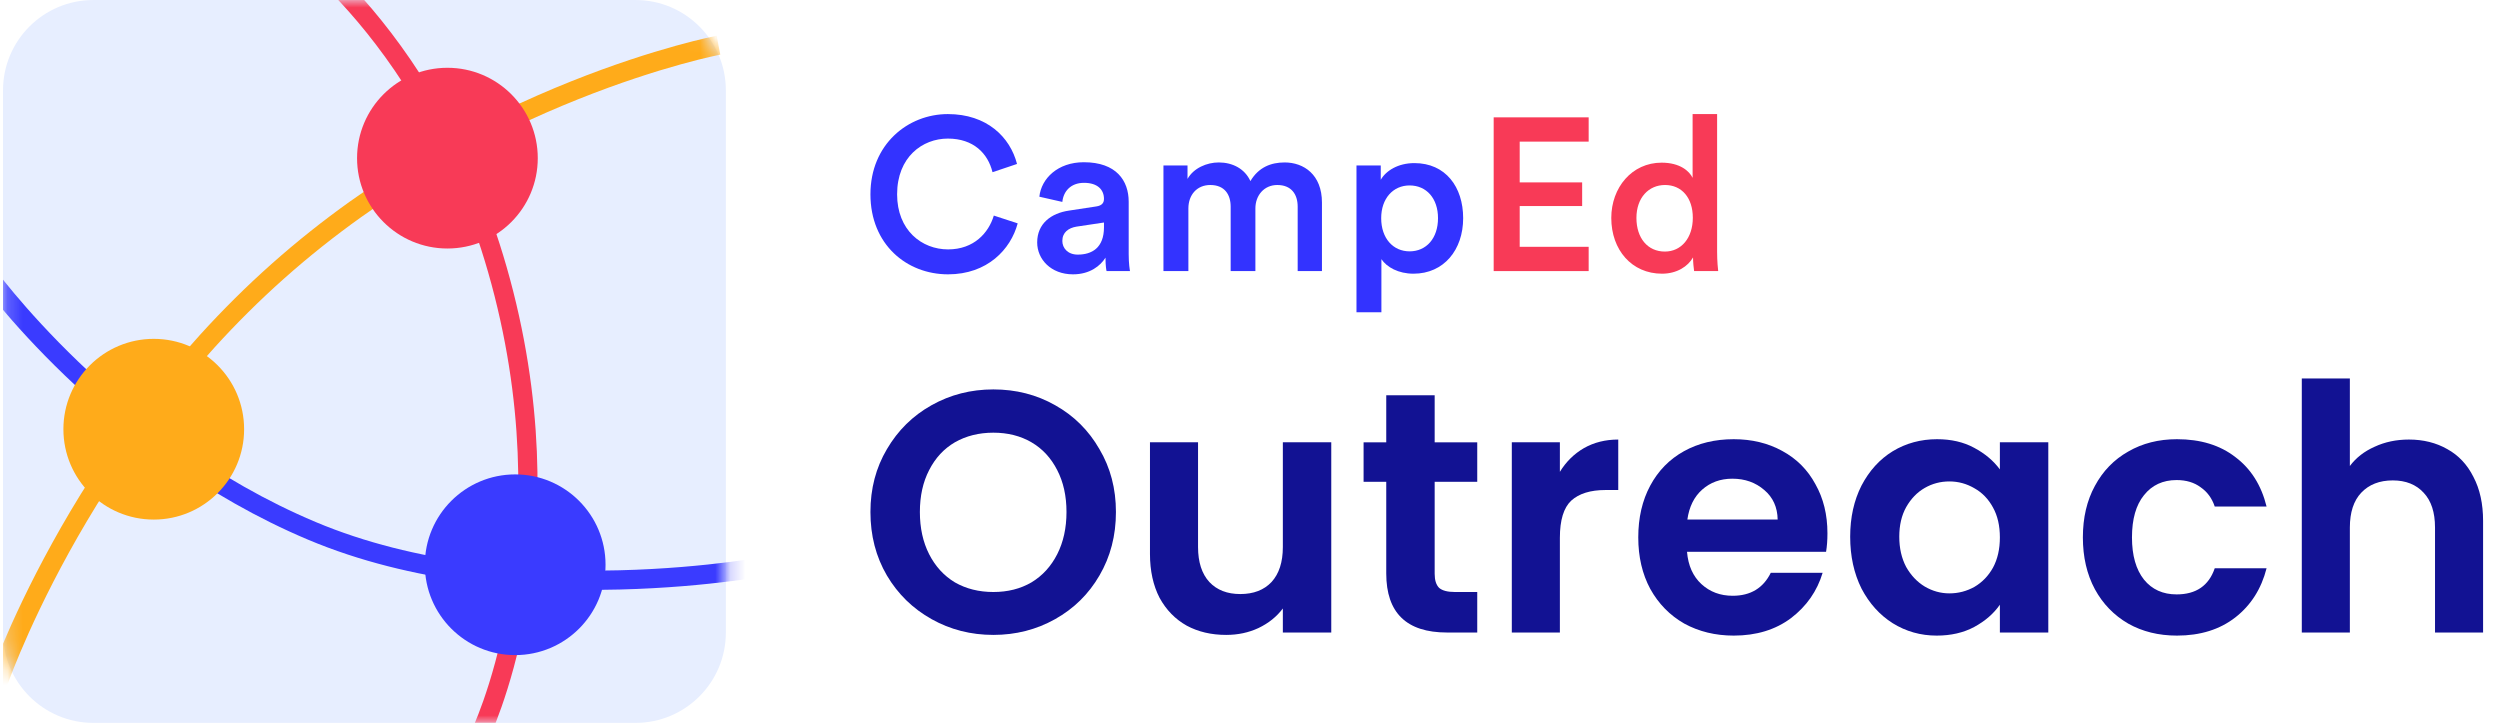
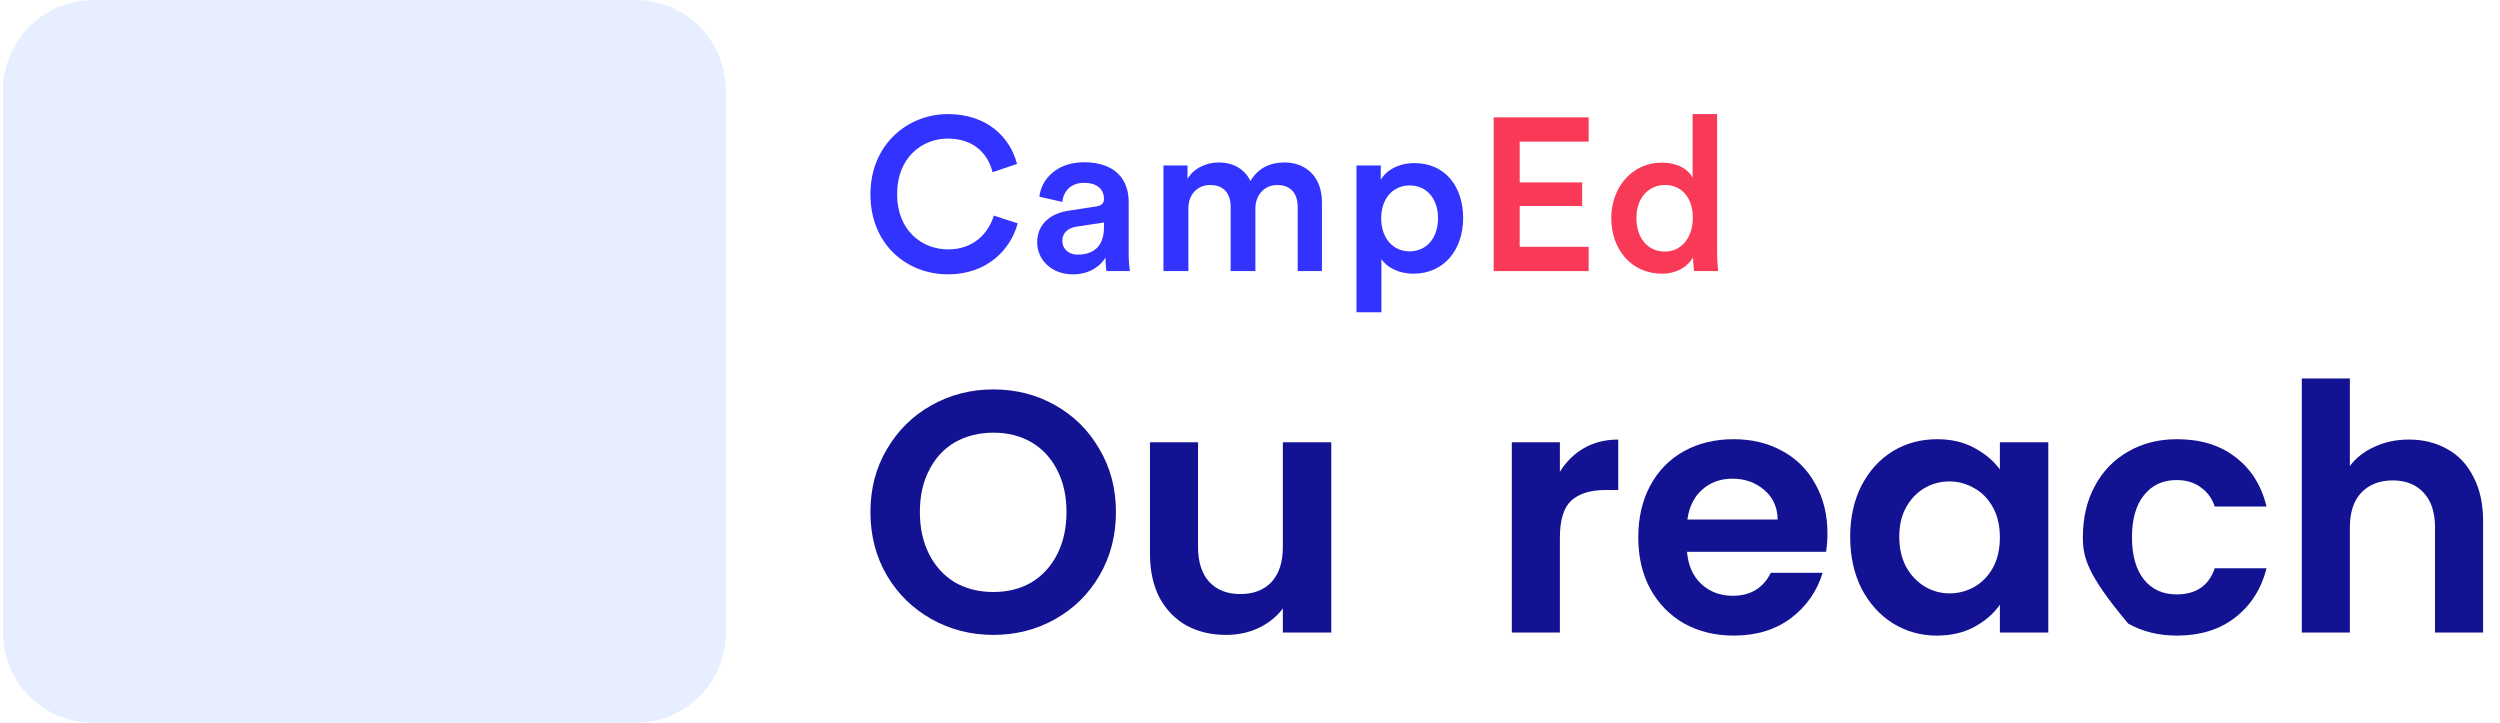
<svg xmlns="http://www.w3.org/2000/svg" width="166" height="48" viewBox="0 0 166 48" fill="none">
  <g clip-path="url(#clip0_11030_6217)">
    <g clip-path="url(#clip1_11030_6217)">
      <g clip-path="url(#clip2_11030_6217)">
        <path d="M108.659 14.472C108.659 15.812 109.408 16.704 110.546 16.704C111.64 16.704 112.403 15.797 112.403 14.458C112.403 13.119 111.654 12.284 110.56 12.284C109.466 12.284 108.659 13.133 108.659 14.472ZM114.016 7.575V16.719C114.016 17.352 114.073 17.885 114.088 18H112.489C112.461 17.842 112.417 17.381 112.417 17.093C112.086 17.683 111.352 18.173 110.358 18.173C108.343 18.173 106.989 16.589 106.989 14.472C106.989 12.457 108.357 10.801 110.33 10.801C111.554 10.801 112.173 11.362 112.389 11.809V7.575H114.016Z" fill="#F83A57" />
        <path d="M105.487 18H99.18V7.792H105.487V9.404H100.908V12.111H105.055V13.681H100.908V16.388H105.487V18Z" fill="#F83A57" />
        <path d="M91.725 20.736H90.07V10.988H91.682V11.938C92.028 11.334 92.834 10.83 93.914 10.83C95.988 10.83 97.154 12.414 97.154 14.487C97.154 16.589 95.872 18.173 93.857 18.173C92.849 18.173 92.085 17.741 91.725 17.208V20.736ZM95.484 14.487C95.484 13.177 94.721 12.313 93.597 12.313C92.503 12.313 91.711 13.177 91.711 14.487C91.711 15.826 92.503 16.69 93.597 16.69C94.706 16.69 95.484 15.826 95.484 14.487Z" fill="#3333FF" />
        <path d="M78.909 18H77.253V10.988H78.851V11.88C79.254 11.161 80.132 10.786 80.924 10.786C81.846 10.786 82.652 11.204 83.027 12.024C83.574 11.103 84.395 10.786 85.302 10.786C86.569 10.786 87.778 11.592 87.778 13.45V18H86.166V13.724C86.166 12.903 85.748 12.284 84.812 12.284C83.934 12.284 83.358 12.975 83.358 13.839V18H81.716V13.724C81.716 12.917 81.313 12.284 80.363 12.284C79.47 12.284 78.909 12.946 78.909 13.839V18Z" fill="#3333FF" />
        <path d="M68.869 16.1C68.869 14.847 69.79 14.156 70.986 13.983L72.785 13.709C73.189 13.652 73.304 13.45 73.304 13.205C73.304 12.615 72.901 12.14 71.979 12.14C71.101 12.14 70.611 12.701 70.539 13.407L69.013 13.061C69.142 11.852 70.237 10.772 71.965 10.772C74.125 10.772 74.945 11.996 74.945 13.393V16.877C74.945 17.511 75.017 17.928 75.032 18H73.477C73.462 17.957 73.405 17.669 73.405 17.108C73.073 17.64 72.382 18.216 71.245 18.216C69.776 18.216 68.869 17.208 68.869 16.1ZM71.561 16.906C72.498 16.906 73.304 16.46 73.304 15.092V14.775L71.475 15.049C70.957 15.135 70.539 15.423 70.539 15.999C70.539 16.474 70.899 16.906 71.561 16.906Z" fill="#3333FF" />
        <path d="M62.952 18.216C60.201 18.216 57.797 16.229 57.797 12.903C57.797 9.577 60.288 7.575 62.937 7.575C65.529 7.575 67.07 9.101 67.53 10.887L65.903 11.434C65.601 10.196 64.651 9.202 62.937 9.202C61.252 9.202 59.568 10.426 59.568 12.903C59.568 15.293 61.209 16.56 62.952 16.56C64.665 16.56 65.644 15.466 65.99 14.314L67.574 14.832C67.113 16.56 65.558 18.216 62.952 18.216Z" fill="#3333FF" />
        <path d="M42.197 0.001H6.2C2.886 0.001 0.2 2.688 0.2 6.001V41.999C0.2 45.312 2.886 47.999 6.2 47.999H42.197C45.511 47.999 48.197 45.312 48.197 41.999V6.001C48.197 2.688 45.511 0.001 42.197 0.001Z" fill="#E7EEFF" />
        <mask id="mask0_11030_6217" style="mask-type:alpha" maskUnits="userSpaceOnUse" x="0" y="0" width="49" height="48">
-           <path d="M42.197 0.001H6.2C2.886 0.001 0.2 2.688 0.2 6.001V41.999C0.2 45.312 2.886 47.999 6.2 47.999H42.197C45.511 47.999 48.197 45.312 48.197 41.999V6.001C48.197 2.688 45.511 0.001 42.197 0.001Z" fill="#E7E7FF" />
-         </mask>
+           </mask>
        <g mask="url(#mask0_11030_6217)">
-           <path d="M47.707 3.001C47.707 3.001 31.958 6.001 18.459 18.001C4.96 30 -0.29 45.749 -0.29 45.749" stroke="#FFAB1A" stroke-width="1.277" />
-           <path d="M31.828 48.904C31.828 48.904 37.831 36.749 33.458 19.5C29.085 2.252 18.289 -4.498 18.289 -4.498" stroke="#F83A57" stroke-width="1.277" />
          <path d="M51.457 37.499C51.457 37.499 34.208 40.933 20.709 35.249C7.21 29.566 -1.04 18 -1.04 18" stroke="#3A3BFF" stroke-width="1.277" />
          <path d="M29.708 16.501C33.022 16.501 35.708 13.815 35.708 10.501C35.708 7.188 33.022 4.501 29.708 4.501C26.395 4.501 23.709 7.188 23.709 10.501C23.709 13.815 26.395 16.501 29.708 16.501Z" fill="#F83A57" />
          <path d="M34.208 43.499C37.522 43.499 40.208 40.813 40.208 37.5C40.208 34.186 37.522 31.5 34.208 31.5C30.895 31.5 28.209 34.186 28.209 37.5C28.209 40.813 30.895 43.499 34.208 43.499Z" fill="#3A3BFF" />
          <path d="M10.21 34.5C13.523 34.5 16.209 31.814 16.209 28.5C16.209 25.187 13.523 22.5 10.21 22.5C6.896 22.5 4.21 25.187 4.21 28.5C4.21 31.814 6.896 34.5 10.21 34.5Z" fill="#FFAB1A" />
        </g>
        <path d="M159.952 29.186C160.91 29.186 161.761 29.399 162.506 29.824C163.25 30.235 163.828 30.85 164.238 31.671C164.663 32.477 164.877 33.449 164.877 34.589V41.999H161.685V35.023C161.685 34.019 161.434 33.252 160.933 32.72C160.431 32.173 159.747 31.899 158.881 31.899C157.999 31.899 157.299 32.173 156.783 32.72C156.282 33.252 156.031 34.019 156.031 35.023V41.999H152.839V25.128H156.031V30.942C156.441 30.394 156.988 29.969 157.672 29.665C158.356 29.346 159.116 29.186 159.952 29.186Z" fill="#121293" />
-         <path d="M138.303 35.684C138.303 34.376 138.569 33.236 139.101 32.264C139.632 31.276 140.37 30.516 141.312 29.984C142.254 29.437 143.334 29.163 144.55 29.163C146.116 29.163 147.407 29.558 148.426 30.349C149.459 31.124 150.151 32.218 150.5 33.632H147.058C146.875 33.084 146.563 32.659 146.123 32.355C145.697 32.036 145.165 31.876 144.527 31.876C143.615 31.876 142.893 32.211 142.361 32.879C141.83 33.533 141.563 34.468 141.563 35.684C141.563 36.884 141.83 37.819 142.361 38.488C142.893 39.141 143.615 39.468 144.527 39.468C145.819 39.468 146.663 38.891 147.058 37.735H150.5C150.151 39.103 149.459 40.19 148.426 40.996C147.392 41.801 146.1 42.204 144.55 42.204C143.334 42.204 142.254 41.938 141.312 41.406C140.37 40.859 139.632 40.099 139.101 39.126C138.569 38.138 138.303 36.991 138.303 35.684Z" fill="#121293" />
+         <path d="M138.303 35.684C138.303 34.376 138.569 33.236 139.101 32.264C139.632 31.276 140.37 30.516 141.312 29.984C142.254 29.437 143.334 29.163 144.55 29.163C146.116 29.163 147.407 29.558 148.426 30.349C149.459 31.124 150.151 32.218 150.5 33.632H147.058C146.875 33.084 146.563 32.659 146.123 32.355C145.697 32.036 145.165 31.876 144.527 31.876C143.615 31.876 142.893 32.211 142.361 32.879C141.83 33.533 141.563 34.468 141.563 35.684C141.563 36.884 141.83 37.819 142.361 38.488C142.893 39.141 143.615 39.468 144.527 39.468C145.819 39.468 146.663 38.891 147.058 37.735H150.5C150.151 39.103 149.459 40.19 148.426 40.996C147.392 41.801 146.1 42.204 144.55 42.204C143.334 42.204 142.254 41.938 141.312 41.406C138.569 38.138 138.303 36.991 138.303 35.684Z" fill="#121293" />
        <path d="M122.852 35.638C122.852 34.361 123.103 33.229 123.604 32.241C124.121 31.253 124.812 30.493 125.679 29.961C126.561 29.429 127.541 29.163 128.62 29.163C129.562 29.163 130.383 29.353 131.082 29.733C131.796 30.113 132.366 30.592 132.792 31.169V29.368H136.007V41.999H132.792V40.152C132.382 40.745 131.812 41.239 131.082 41.634C130.368 42.014 129.539 42.204 128.597 42.204C127.533 42.204 126.561 41.93 125.679 41.383C124.812 40.836 124.121 40.068 123.604 39.081C123.103 38.077 122.852 36.93 122.852 35.638ZM132.792 35.684C132.792 34.908 132.64 34.247 132.336 33.7C132.032 33.138 131.622 32.712 131.105 32.423C130.588 32.119 130.033 31.967 129.441 31.967C128.848 31.967 128.301 32.112 127.799 32.401C127.298 32.689 126.887 33.115 126.568 33.677C126.264 34.224 126.112 34.878 126.112 35.638C126.112 36.398 126.264 37.067 126.568 37.644C126.887 38.207 127.298 38.64 127.799 38.944C128.316 39.248 128.863 39.4 129.441 39.4C130.033 39.4 130.588 39.255 131.105 38.967C131.622 38.663 132.032 38.237 132.336 37.69C132.64 37.127 132.792 36.459 132.792 35.684Z" fill="#121293" />
        <path d="M121.342 35.41C121.342 35.866 121.312 36.276 121.251 36.641H112.018C112.094 37.553 112.413 38.267 112.975 38.784C113.538 39.301 114.229 39.559 115.05 39.559C116.236 39.559 117.079 39.05 117.581 38.032H121.023C120.658 39.248 119.959 40.251 118.926 41.041C117.892 41.816 116.623 42.204 115.119 42.204C113.903 42.204 112.808 41.938 111.836 41.406C110.878 40.859 110.126 40.091 109.578 39.103C109.046 38.115 108.781 36.975 108.781 35.684C108.781 34.376 109.046 33.229 109.578 32.241C110.11 31.253 110.855 30.493 111.813 29.961C112.77 29.429 113.872 29.163 115.119 29.163C116.319 29.163 117.391 29.421 118.333 29.938C119.291 30.455 120.028 31.192 120.544 32.15C121.077 33.092 121.342 34.179 121.342 35.41ZM118.037 34.498C118.022 33.677 117.725 33.024 117.148 32.537C116.57 32.036 115.863 31.785 115.027 31.785C114.237 31.785 113.568 32.028 113.021 32.514C112.489 32.986 112.162 33.647 112.041 34.498H118.037Z" fill="#121293" />
        <path d="M103.576 31.329C103.986 30.66 104.518 30.136 105.172 29.756C105.84 29.376 106.6 29.186 107.452 29.186V32.537H106.608C105.605 32.537 104.845 32.773 104.328 33.244C103.827 33.715 103.576 34.536 103.576 35.706V41.999H100.384V29.368H103.576V31.329Z" fill="#121293" />
-         <path d="M95.262 31.99V38.1C95.262 38.526 95.36 38.837 95.558 39.035C95.771 39.218 96.12 39.309 96.607 39.309H98.089V41.999H96.082C93.392 41.999 92.047 40.692 92.047 38.078V31.99H90.542V29.369H92.047V26.245H95.262V29.369H98.089V31.99H95.262Z" fill="#121293" />
        <path d="M88.396 29.368V41.999H85.181V40.403C84.771 40.95 84.231 41.383 83.562 41.702C82.909 42.006 82.195 42.158 81.419 42.158C80.431 42.158 79.558 41.953 78.798 41.543C78.038 41.117 77.437 40.502 76.996 39.696C76.571 38.875 76.358 37.902 76.358 36.778V29.368H79.55V36.322C79.55 37.325 79.801 38.1 80.302 38.647C80.804 39.179 81.488 39.445 82.354 39.445C83.236 39.445 83.927 39.179 84.429 38.647C84.93 38.1 85.181 37.325 85.181 36.322V29.368H88.396Z" fill="#121293" />
        <path d="M65.959 42.158C64.469 42.158 63.101 41.809 61.855 41.11C60.608 40.41 59.62 39.445 58.891 38.214C58.161 36.968 57.797 35.562 57.797 33.996C57.797 32.446 58.161 31.055 58.891 29.824C59.62 28.578 60.608 27.605 61.855 26.906C63.101 26.207 64.469 25.857 65.959 25.857C67.463 25.857 68.831 26.207 70.062 26.906C71.309 27.605 72.289 28.578 73.003 29.824C73.733 31.055 74.098 32.446 74.098 33.996C74.098 35.562 73.733 36.968 73.003 38.214C72.289 39.445 71.309 40.41 70.062 41.11C68.816 41.809 67.448 42.158 65.959 42.158ZM65.959 39.309C66.916 39.309 67.76 39.096 68.489 38.67C69.219 38.23 69.789 37.606 70.199 36.801C70.609 35.995 70.815 35.06 70.815 33.996C70.815 32.933 70.609 32.005 70.199 31.215C69.789 30.41 69.219 29.794 68.489 29.368C67.76 28.943 66.916 28.73 65.959 28.73C65.001 28.73 64.15 28.943 63.405 29.368C62.675 29.794 62.106 30.41 61.695 31.215C61.285 32.005 61.08 32.933 61.08 33.996C61.08 35.06 61.285 35.995 61.695 36.801C62.106 37.606 62.675 38.23 63.405 38.67C64.15 39.096 65.001 39.309 65.959 39.309Z" fill="#121293" />
      </g>
    </g>
  </g>
  <defs>
    <clipPath id="clip0_11030_6217">
      <rect width="165.59" height="48" fill="white" transform="translate(0.2)" />
    </clipPath>
    <clipPath id="clip1_11030_6217">
      <rect width="165.59" height="48" fill="white" transform="translate(0.2)" />
    </clipPath>
    <clipPath id="clip2_11030_6217">
      <rect width="165.59" height="47.997" fill="white" transform="translate(0.2 0.001)" />
    </clipPath>
  </defs>
</svg>